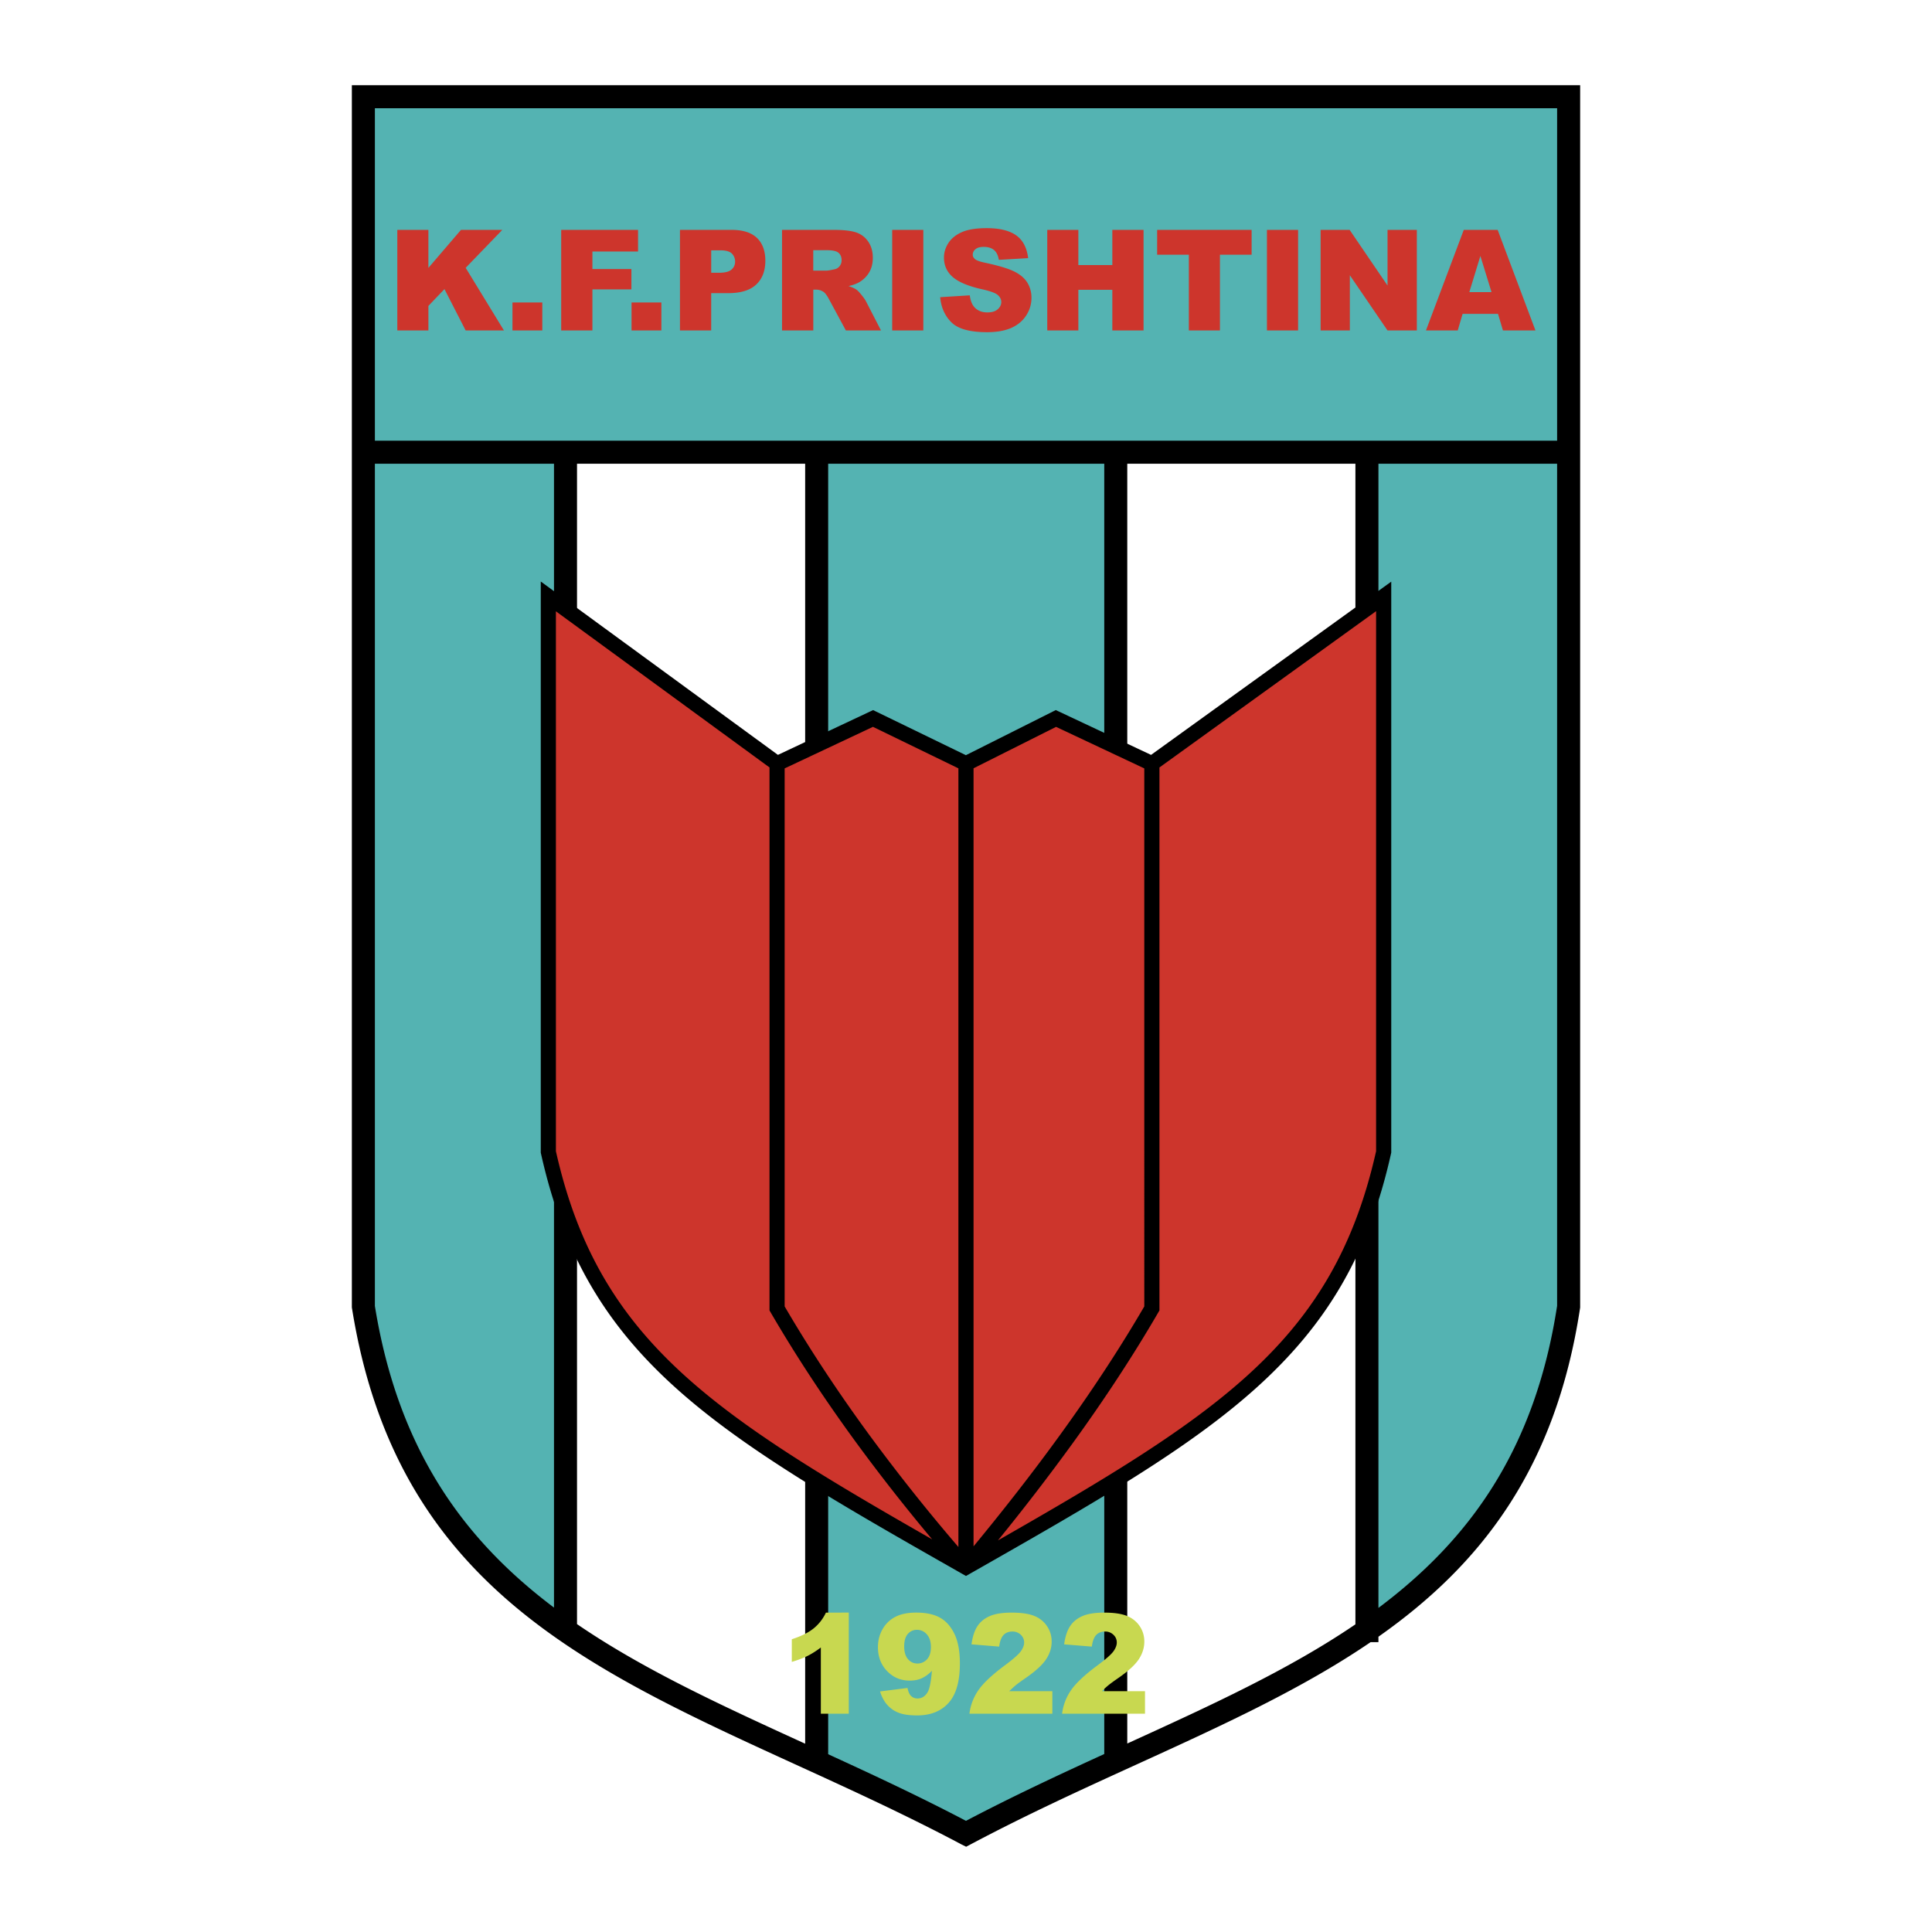
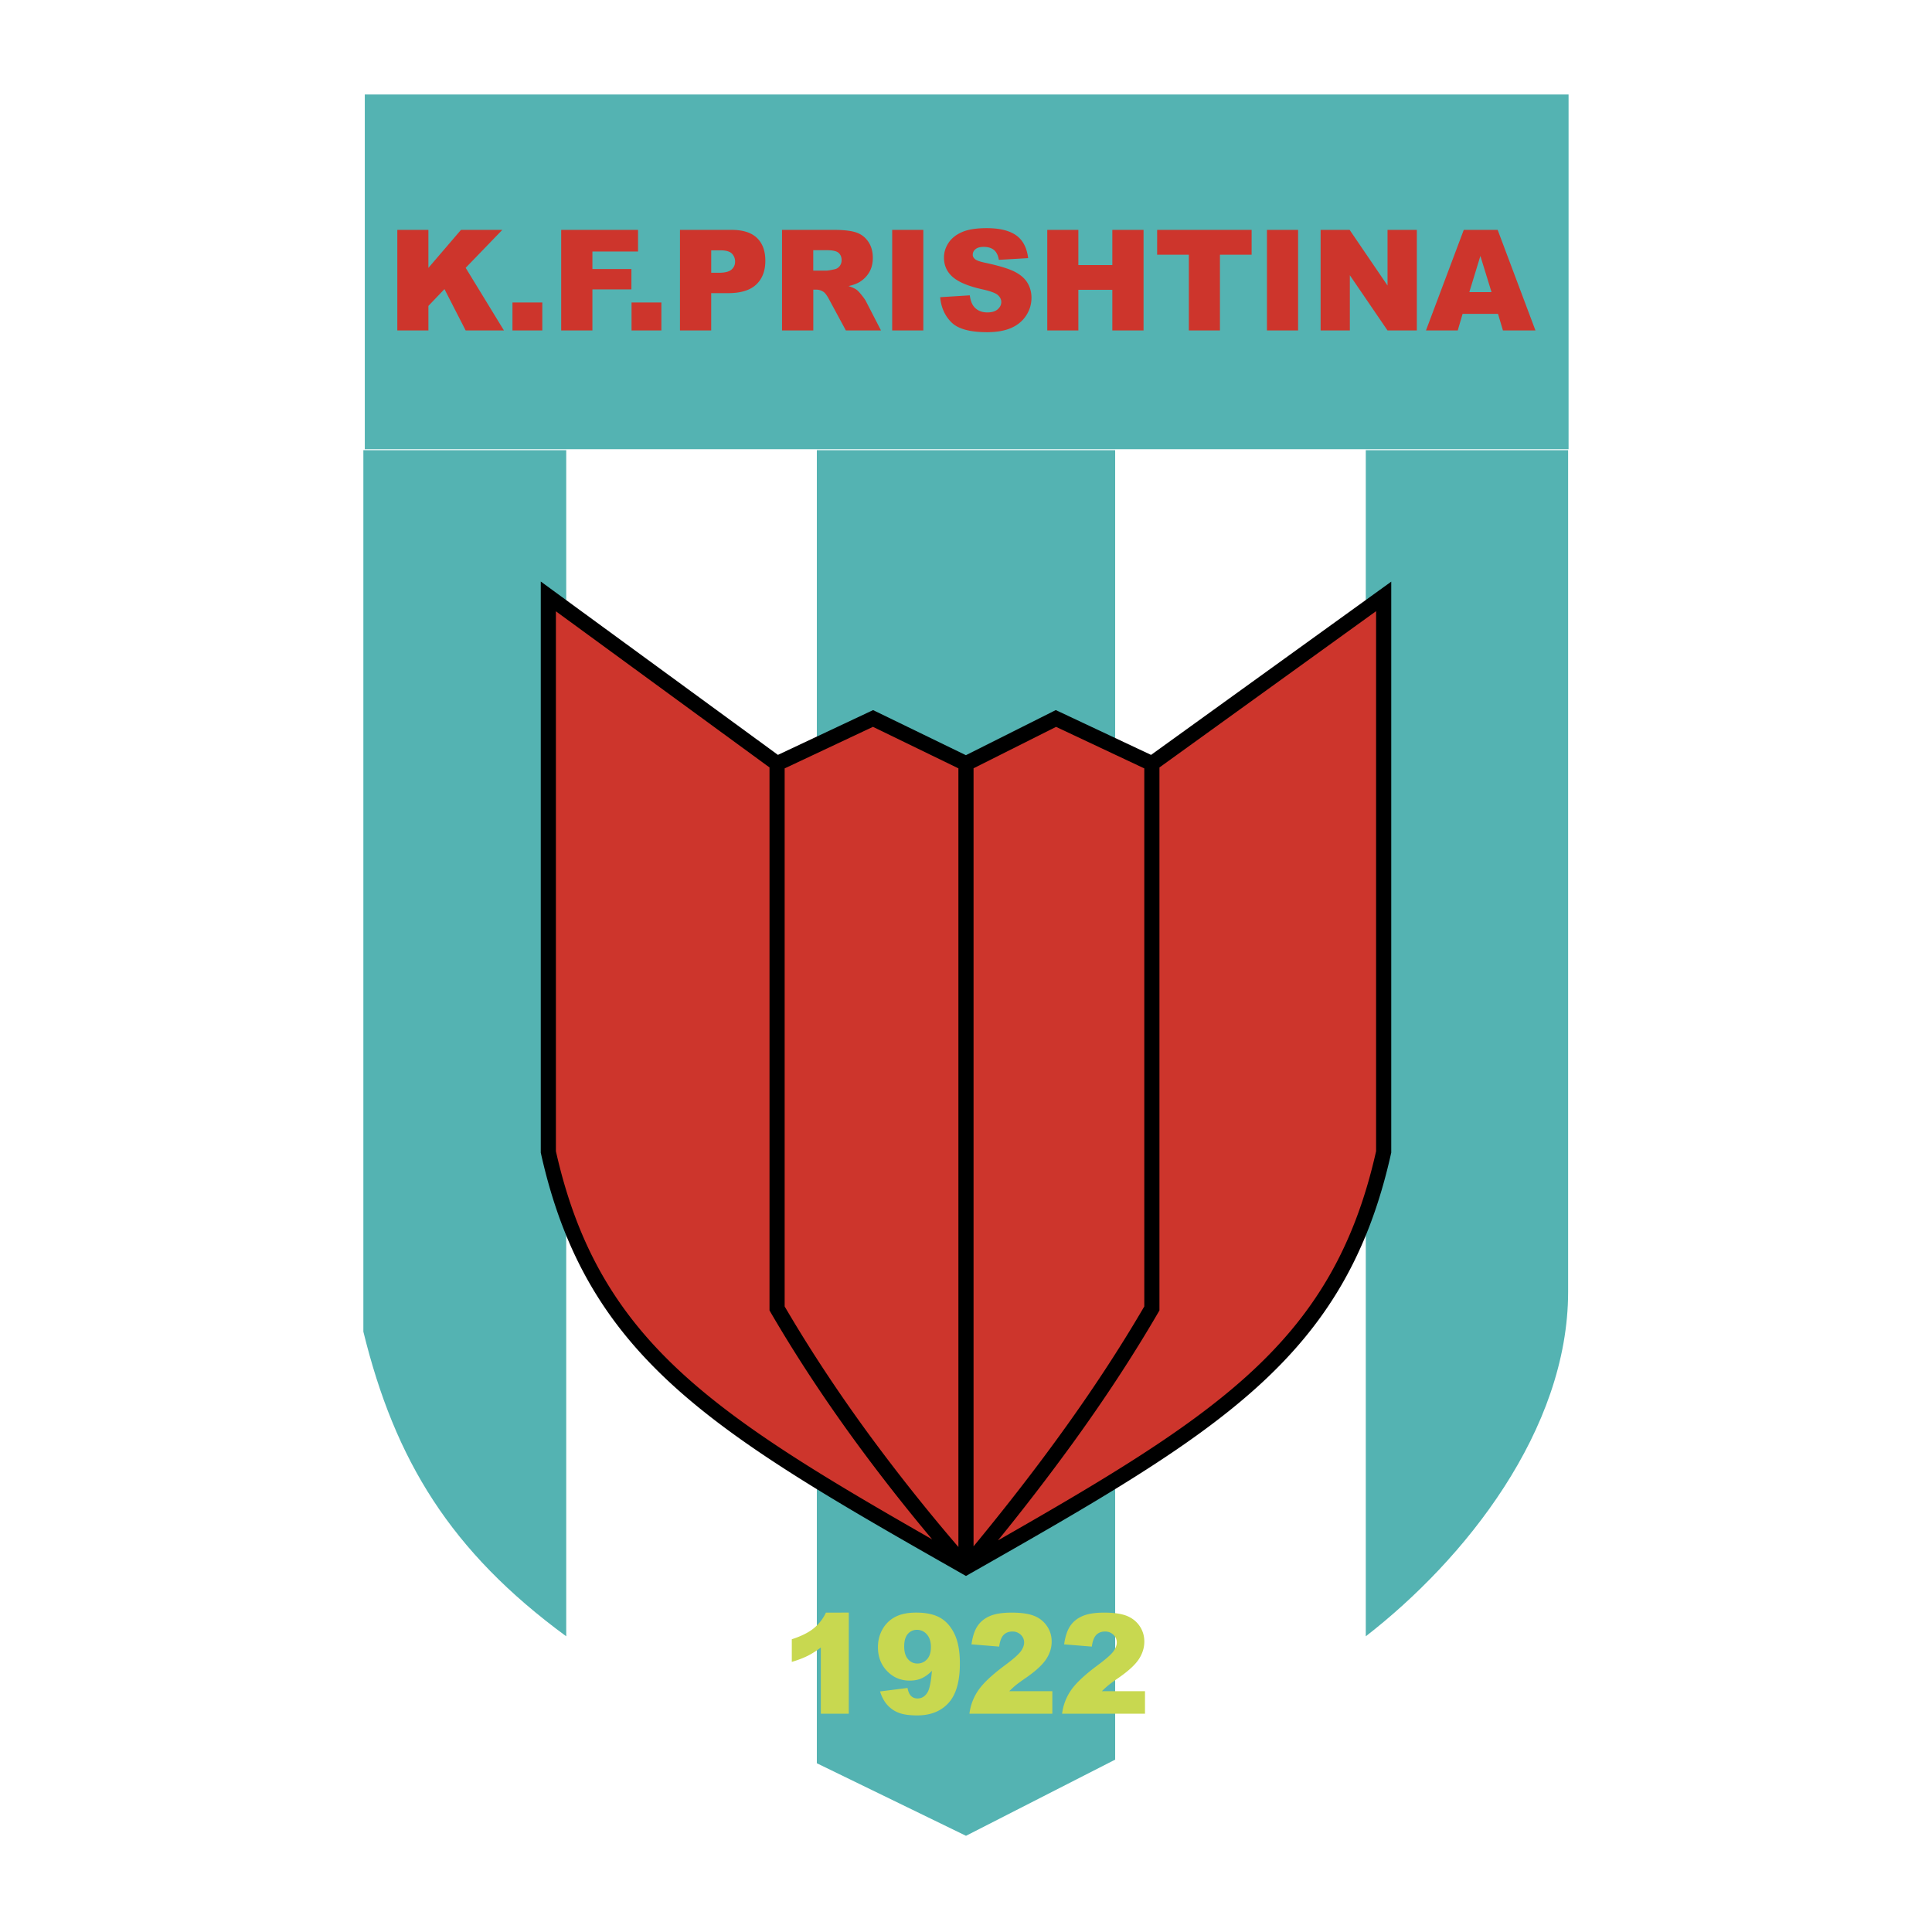
<svg xmlns="http://www.w3.org/2000/svg" width="2500" height="2500" viewBox="0 0 192.756 192.756">
  <path fill-rule="evenodd" clip-rule="evenodd" fill="#fff" d="M0 0h192.756v192.756H0V0z" />
  <path d="M36.253 44.913h20.24v118.341c-11.553-8.473-17.099-17.582-20.24-30.396V44.913zM136.264 44.913h20.188v83.964c0 13.811-10.305 26.717-20.188 34.377V44.913zM81.496 44.913h29.764v130.646l-14.882 7.599-14.882-7.238V44.913zM36.395 9.429h120.101v35.387H36.395V9.429z" fill-rule="evenodd" clip-rule="evenodd" fill="#54b3b2" />
-   <path d="M36.253 8.504h121.399v121.948l-.014.09c-2.447 16.07-9.957 25.617-20.111 32.754v.541h-.781c-6.867 4.686-14.885 8.344-23.336 12.199-5.377 2.453-10.934 4.986-16.499 7.939l-.52.275-.525-.262-.042-.025h-.001-.002l-.001-.002c-5.521-2.922-11.017-5.434-16.331-7.863-21.446-9.803-40.006-18.287-44.366-45.549l-.018-.111V8.504h1.148zm101.274 37.761v114.157c9.008-6.744 15.609-15.701 17.826-30.137v-84.02h-17.826zm-2.297 115.796V46.265h-22.762v127.686c8.251-3.763 16.075-7.336 22.762-11.89zM110.172 175V46.265H82.627V175.02c4.516 2.07 9.139 4.227 13.75 6.646 4.619-2.428 9.258-4.59 13.795-6.666zm-29.841-1.031V46.265H57.569v115.772c6.683 4.572 14.5 8.154 22.762 11.932zm-25.059-13.58V46.265h-17.87v84.032c2.329 14.406 8.914 23.353 17.87 30.092zM37.402 43.968h117.952V10.801H37.402v33.167zM95.82 183.963l.003.002h-.002l-.001-.002zm1.117-2a1.988 1.988 0 0 0-.048-.027l.02.012.028.015z" />
  <path d="M54.708 59.504v55.423c4.486 20.119 16.838 27.328 41.667 41.441 24.828-14.113 37.188-21.322 41.674-41.441V59.504l-23.127 16.682-9.572-4.504-8.975 4.504-9.273-4.504-9.573 4.504-22.821-16.682z" fill-rule="evenodd" clip-rule="evenodd" fill="#cd352c" />
  <path d="M55.463 60.99v53.866c2.209 9.836 6.341 16.527 12.955 22.484 6.002 5.406 14.067 10.234 24.584 16.242a186.805 186.805 0 0 1-7.383-9.389c-3.171-4.318-6.101-8.736-8.742-13.273l-.103-.178V76.568L55.463 60.99zm41.668 15.662v77.627c3.031-3.676 5.924-7.379 8.633-11.121 3.061-4.225 5.883-8.494 8.402-12.816V76.663l-8.803-4.143-8.232 4.132zm-1.511 77.692V76.658l-8.524-4.141-8.811 4.146v53.679c2.585 4.424 5.45 8.738 8.55 12.961a189.36 189.36 0 0 0 8.785 11.041zm20.058-77.774v54.172l-.104.178c-2.578 4.439-5.463 8.809-8.59 13.125a222.785 222.785 0 0 1-7.418 9.641c10.605-6.057 18.73-10.908 24.77-16.346 6.615-5.957 10.748-12.648 12.957-22.484V60.977L115.678 76.57zm-61.726 38.358v-56.91l1.201.878 22.461 16.418L86.783 71l.325-.153.321.156 8.939 4.342 8.646-4.339.322-.162.332.156 9.174 4.316 22.768-16.423 1.195-.862v56.964l-.021.094c-2.281 10.232-6.566 17.184-13.438 23.371-6.811 6.133-16.141 11.482-28.599 18.564l-.372.211-.372-.211c-12.458-7.082-21.787-12.434-28.596-18.564-6.87-6.188-11.153-13.139-13.435-23.371l-.021-.094v-.067h.001z" />
  <path d="M84.684 160.889l-.001 10.09h-2.788v-6.609c-.45.342-.887.619-1.309.832-.421.211-.952.416-1.588.607v-2.26c.938-.303 1.667-.666 2.186-1.088a4.46 4.46 0 0 0 1.219-1.57l2.281-.002zm3.119 7.865l2.741-.346c.072.383.194.654.365.811.171.16.382.238.628.238.443 0 .789-.223 1.035-.67.18-.33.317-1.027.407-2.092a3.391 3.391 0 0 1-1.014.744c-.347.158-.75.236-1.206.236-.888 0-1.639-.316-2.249-.947-.612-.629-.918-1.43-.918-2.395 0-.658.157-1.26.466-1.801.312-.539.742-.949 1.288-1.227s1.231-.416 2.056-.416c.992 0 1.79.17 2.39.51s1.08.881 1.437 1.623c.358.742.539 1.725.539 2.943 0 1.789-.376 3.102-1.129 3.934s-1.799 1.248-3.133 1.248c-.789 0-1.413-.092-1.867-.273a2.89 2.89 0 0 1-1.138-.803c-.304-.348-.537-.79-.698-1.317zm5.075-4.426c0-.537-.135-.959-.405-1.264a1.282 1.282 0 0 0-.99-.457c-.364 0-.668.139-.909.412-.241.275-.362.689-.362 1.24 0 .553.125.98.375 1.271.25.293.563.439.938.439.388 0 .711-.143.967-.424.257-.283.386-.69.386-1.217zm12.114 6.651h-8.271a5.183 5.183 0 0 1 .863-2.303c.48-.721 1.383-1.57 2.703-2.549.807-.6 1.326-1.057 1.551-1.365.225-.312.34-.609.34-.889 0-.303-.113-.561-.336-.773a1.165 1.165 0 0 0-.842-.322c-.352 0-.641.111-.863.33-.223.223-.375.615-.449 1.174l-2.763-.225c.109-.775.306-1.383.595-1.816.287-.436.695-.77 1.223-1 .525-.232 1.252-.35 2.182-.35.969 0 1.725.111 2.264.33a2.74 2.74 0 0 1 1.271 1.018c.311.457.465.973.465 1.541 0 .604-.178 1.182-.531 1.73-.354.551-1 1.156-1.934 1.814-.555.383-.926.652-1.113.807-.186.152-.406.354-.658.602h4.303v2.246zm9.244 0h-8.271a5.195 5.195 0 0 1 .863-2.303c.48-.721 1.383-1.57 2.705-2.549.807-.6 1.324-1.057 1.549-1.365.225-.312.34-.609.34-.889 0-.303-.111-.561-.336-.773a1.165 1.165 0 0 0-.842-.322c-.352 0-.641.111-.863.33-.223.223-.375.615-.449 1.174l-2.764-.225c.109-.775.307-1.383.596-1.816.287-.436.695-.77 1.223-1 .525-.232 1.252-.35 2.182-.35.969 0 1.725.111 2.264.33.539.221.965.561 1.273 1.018s.463.973.463 1.541c0 .604-.178 1.182-.529 1.73-.355.551-1.002 1.156-1.936 1.814-.555.383-.924.652-1.111.807a9.49 9.49 0 0 0-.66.602h4.303v2.246z" fill-rule="evenodd" clip-rule="evenodd" fill="#c8d850" />
  <path d="M39.64 22.933l3.101.002v3.793l3.252-3.793h4.123l-3.656 3.786 3.82 6.25h-3.82l-2.115-4.128-1.603 1.678v2.45H39.64V22.933zm11.489 7.245h2.977v2.792h-2.977v-2.792zm4.861-7.245l7.668.002v2.157h-4.553v1.752h3.89v2.026h-3.89v4.101H55.99V22.933zm7.019 7.245h2.977v2.792h-2.977v-2.792zm4.833-7.245l5.155.002c1.122 0 1.964.268 2.521.8.559.534.84 1.295.84 2.28 0 1.013-.305 1.806-.913 2.376s-1.541.856-2.791.856h-1.698v3.723h-3.115V22.933h.001zm3.116 4.279l.759.002c.598 0 1.019-.104 1.259-.312.242-.208.364-.474.364-.798a1.12 1.12 0 0 0-.315-.8c-.209-.218-.604-.33-1.184-.33h-.883v2.238zm7.066 5.759V22.935h5.168c.958 0 1.692.082 2.199.246.506.164.914.468 1.224.913.31.445.466.989.466 1.627 0 .557-.119 1.038-.355 1.44a2.782 2.782 0 0 1-.98.984c-.264.158-.628.292-1.087.397.368.122.639.246.807.37.113.08.281.256.496.526.217.27.363.477.436.623l1.499 2.909h-3.504l-1.656-3.066c-.209-.397-.399-.656-.562-.774a1.304 1.304 0 0 0-.76-.233h-.273v4.073h-3.118v.001zm3.115-5.97h1.308c.141 0 .416-.045.822-.137.204-.04.374-.147.503-.315s.195-.362.195-.581c0-.324-.104-.574-.308-.747s-.592-.26-1.157-.26h-1.363v2.04zm7.874-4.068l3.108.002v10.036h-3.108V22.933zm4.793 6.717l2.949-.184c.064.479.195.845.39 1.097.318.405.777.608 1.371.608.441 0 .785-.104 1.023-.312.238-.208.359-.448.359-.721 0-.261-.115-.496-.344-.7-.227-.204-.758-.399-1.588-.581-1.359-.306-2.331-.712-2.91-1.219-.583-.506-.876-1.153-.876-1.938 0-.516.149-1.004.448-1.461.299-.459.749-.82 1.348-1.082.602-.263 1.425-.394 2.468-.394 1.283 0 2.262.239 2.936.714.672.477 1.072 1.237 1.199 2.277l-2.922.171c-.076-.452-.242-.781-.49-.985-.246-.204-.592-.308-1.029-.308-.361 0-.633.077-.814.23a.695.695 0 0 0-.273.557c0 .161.076.304.225.432.146.131.494.257 1.041.37 1.355.292 2.326.587 2.912.886.588.299 1.016.672 1.281 1.113.266.443.4.94.4 1.487 0 .643-.178 1.237-.533 1.779-.355.543-.855.955-1.492 1.235-.639.28-1.447.421-2.418.421-1.707 0-2.89-.33-3.546-.985-.656-.656-1.03-1.492-1.117-2.505l.002-.002zm10.68-6.717l3.102.002v3.512h3.389v-3.512h3.115v10.036h-3.115v-4.059h-3.389v4.059h-3.102V22.933zm10.963 0l9.426.002v2.478h-3.162v7.558h-3.102v-7.558h-3.164l.002-2.48zm10.955 0l3.107.002v10.036h-3.107V22.933zm5.354 0l2.895.002 3.781 5.552v-5.552h2.924v10.036h-2.924l-3.76-5.51v5.51h-2.916V22.933zm17.699 8.38l-3.533.002-.486 1.656h-3.17l3.773-10.036h3.381l3.771 10.036h-3.244l-.492-1.658zm-.648-2.169l-1.111-3.607-1.104 3.609 2.215-.002z" fill-rule="evenodd" clip-rule="evenodd" fill="#cd352c" />
</svg>